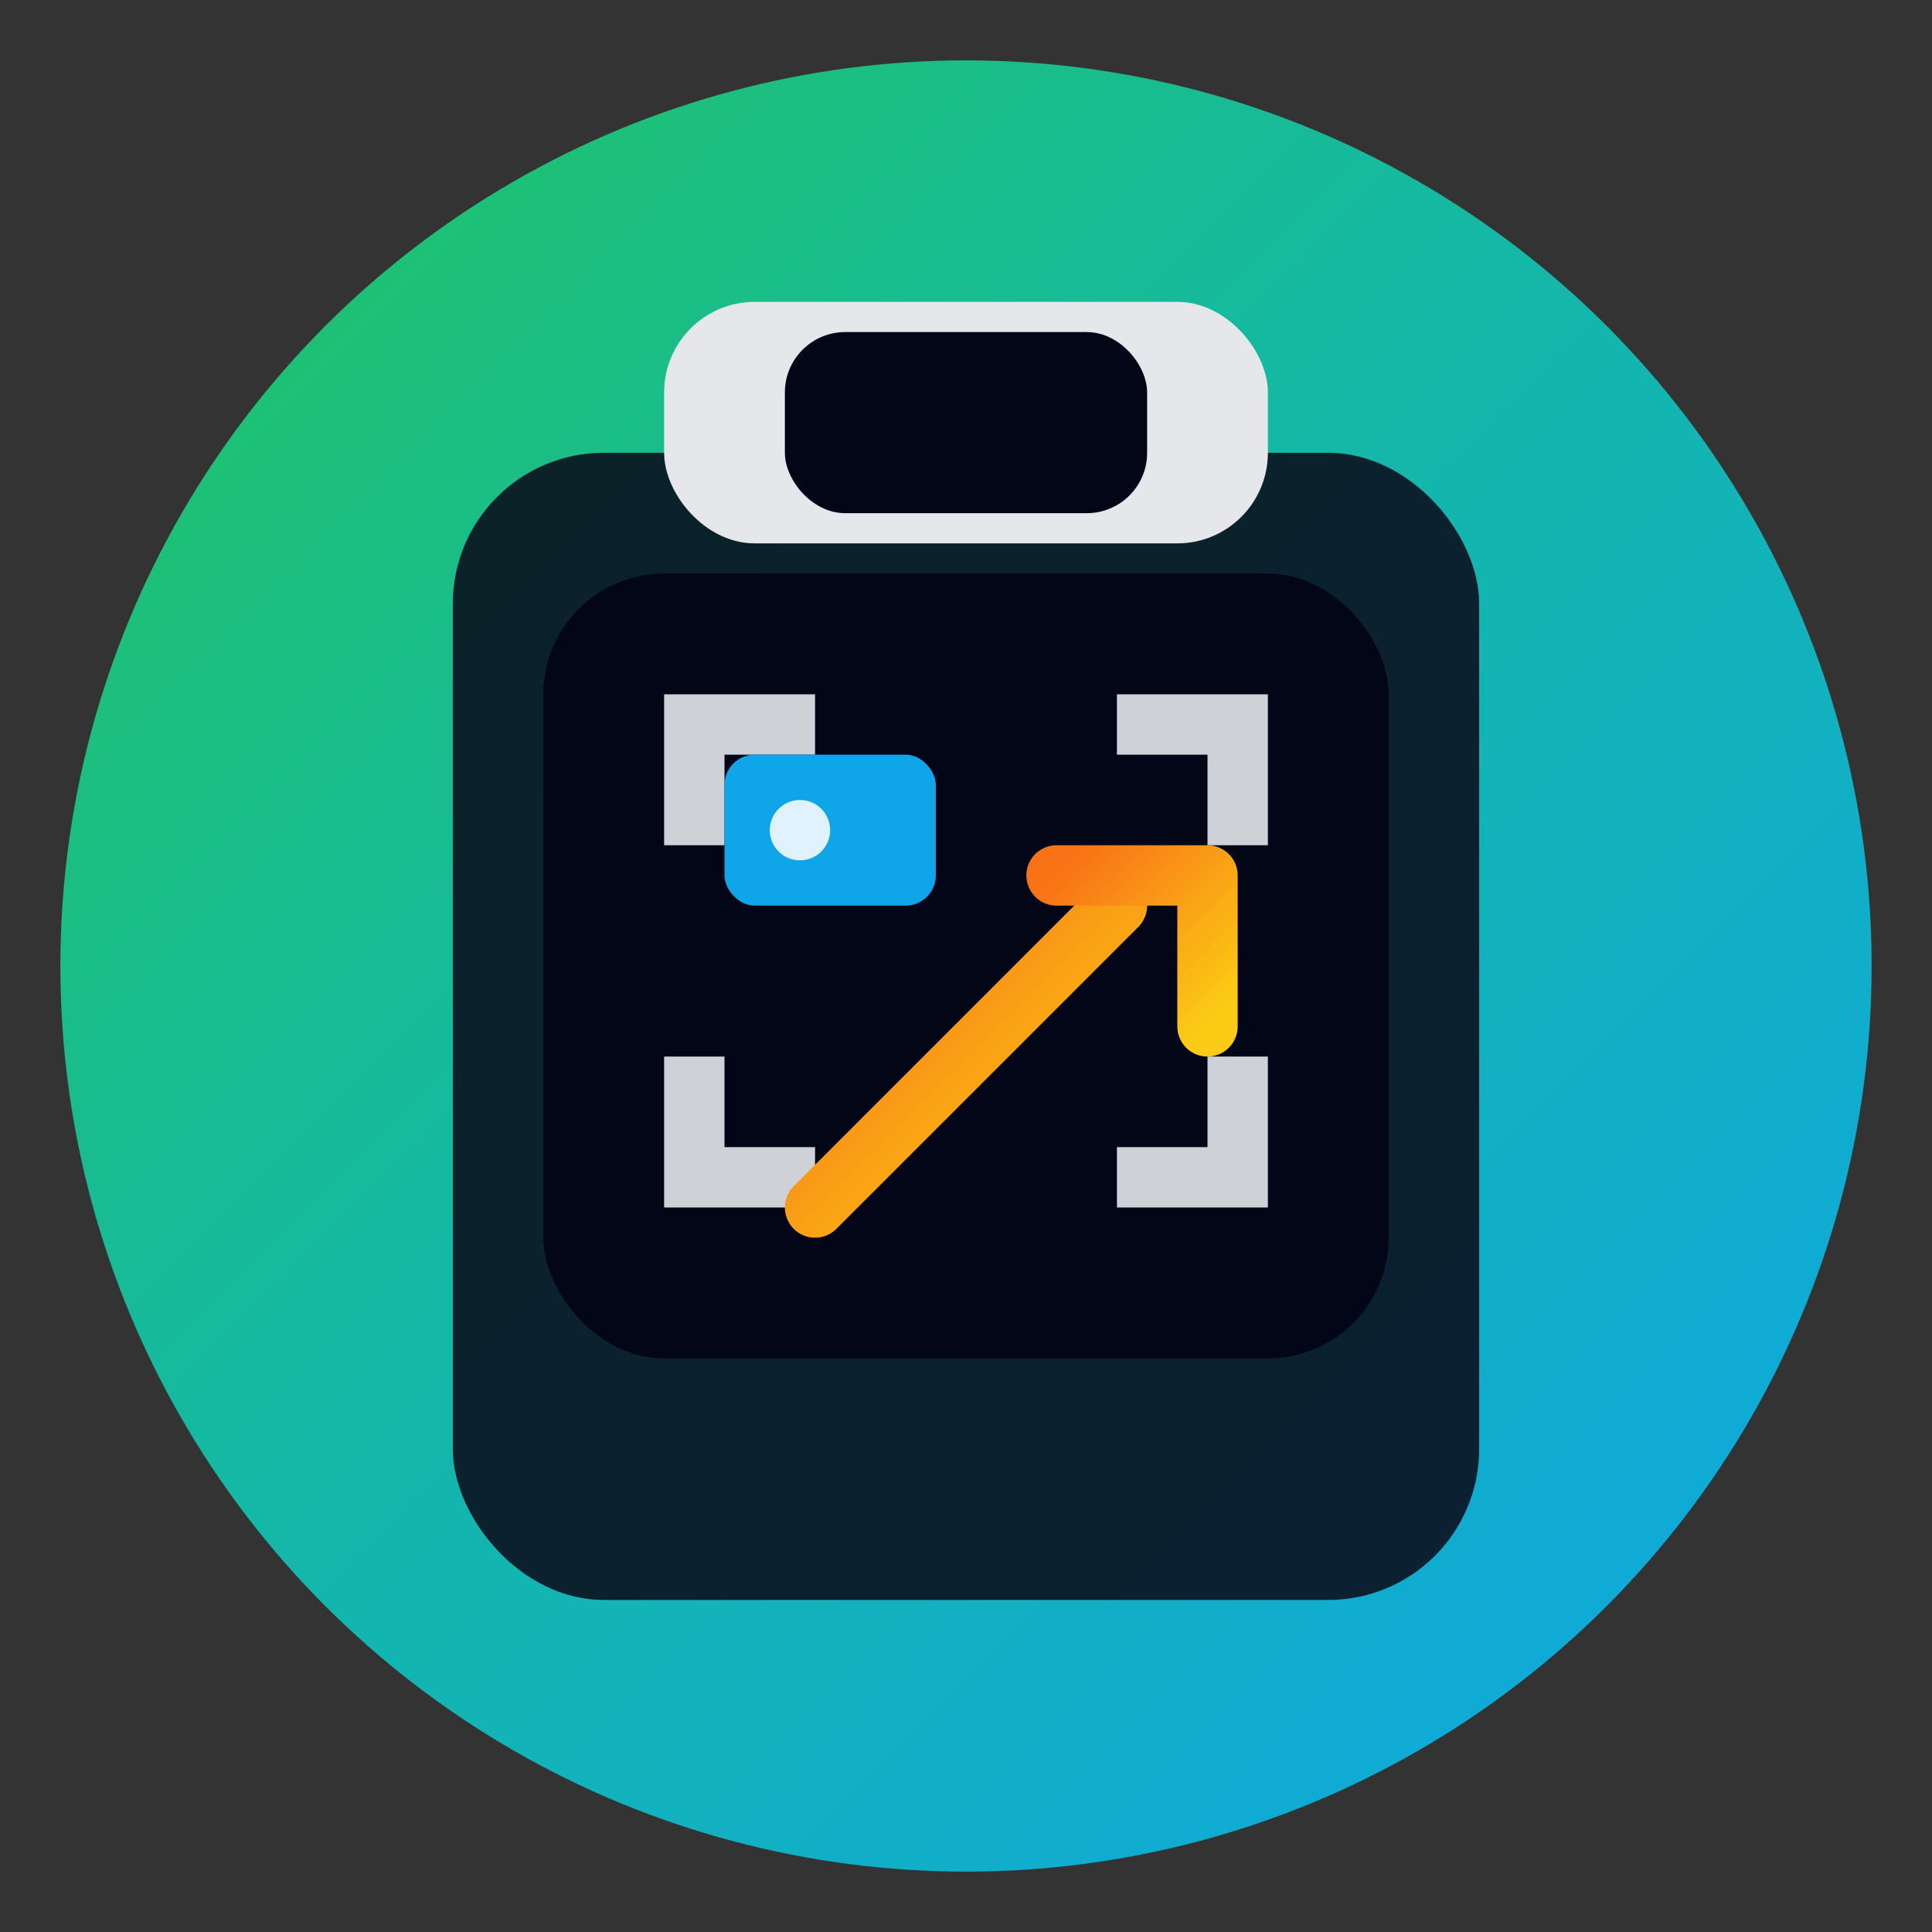
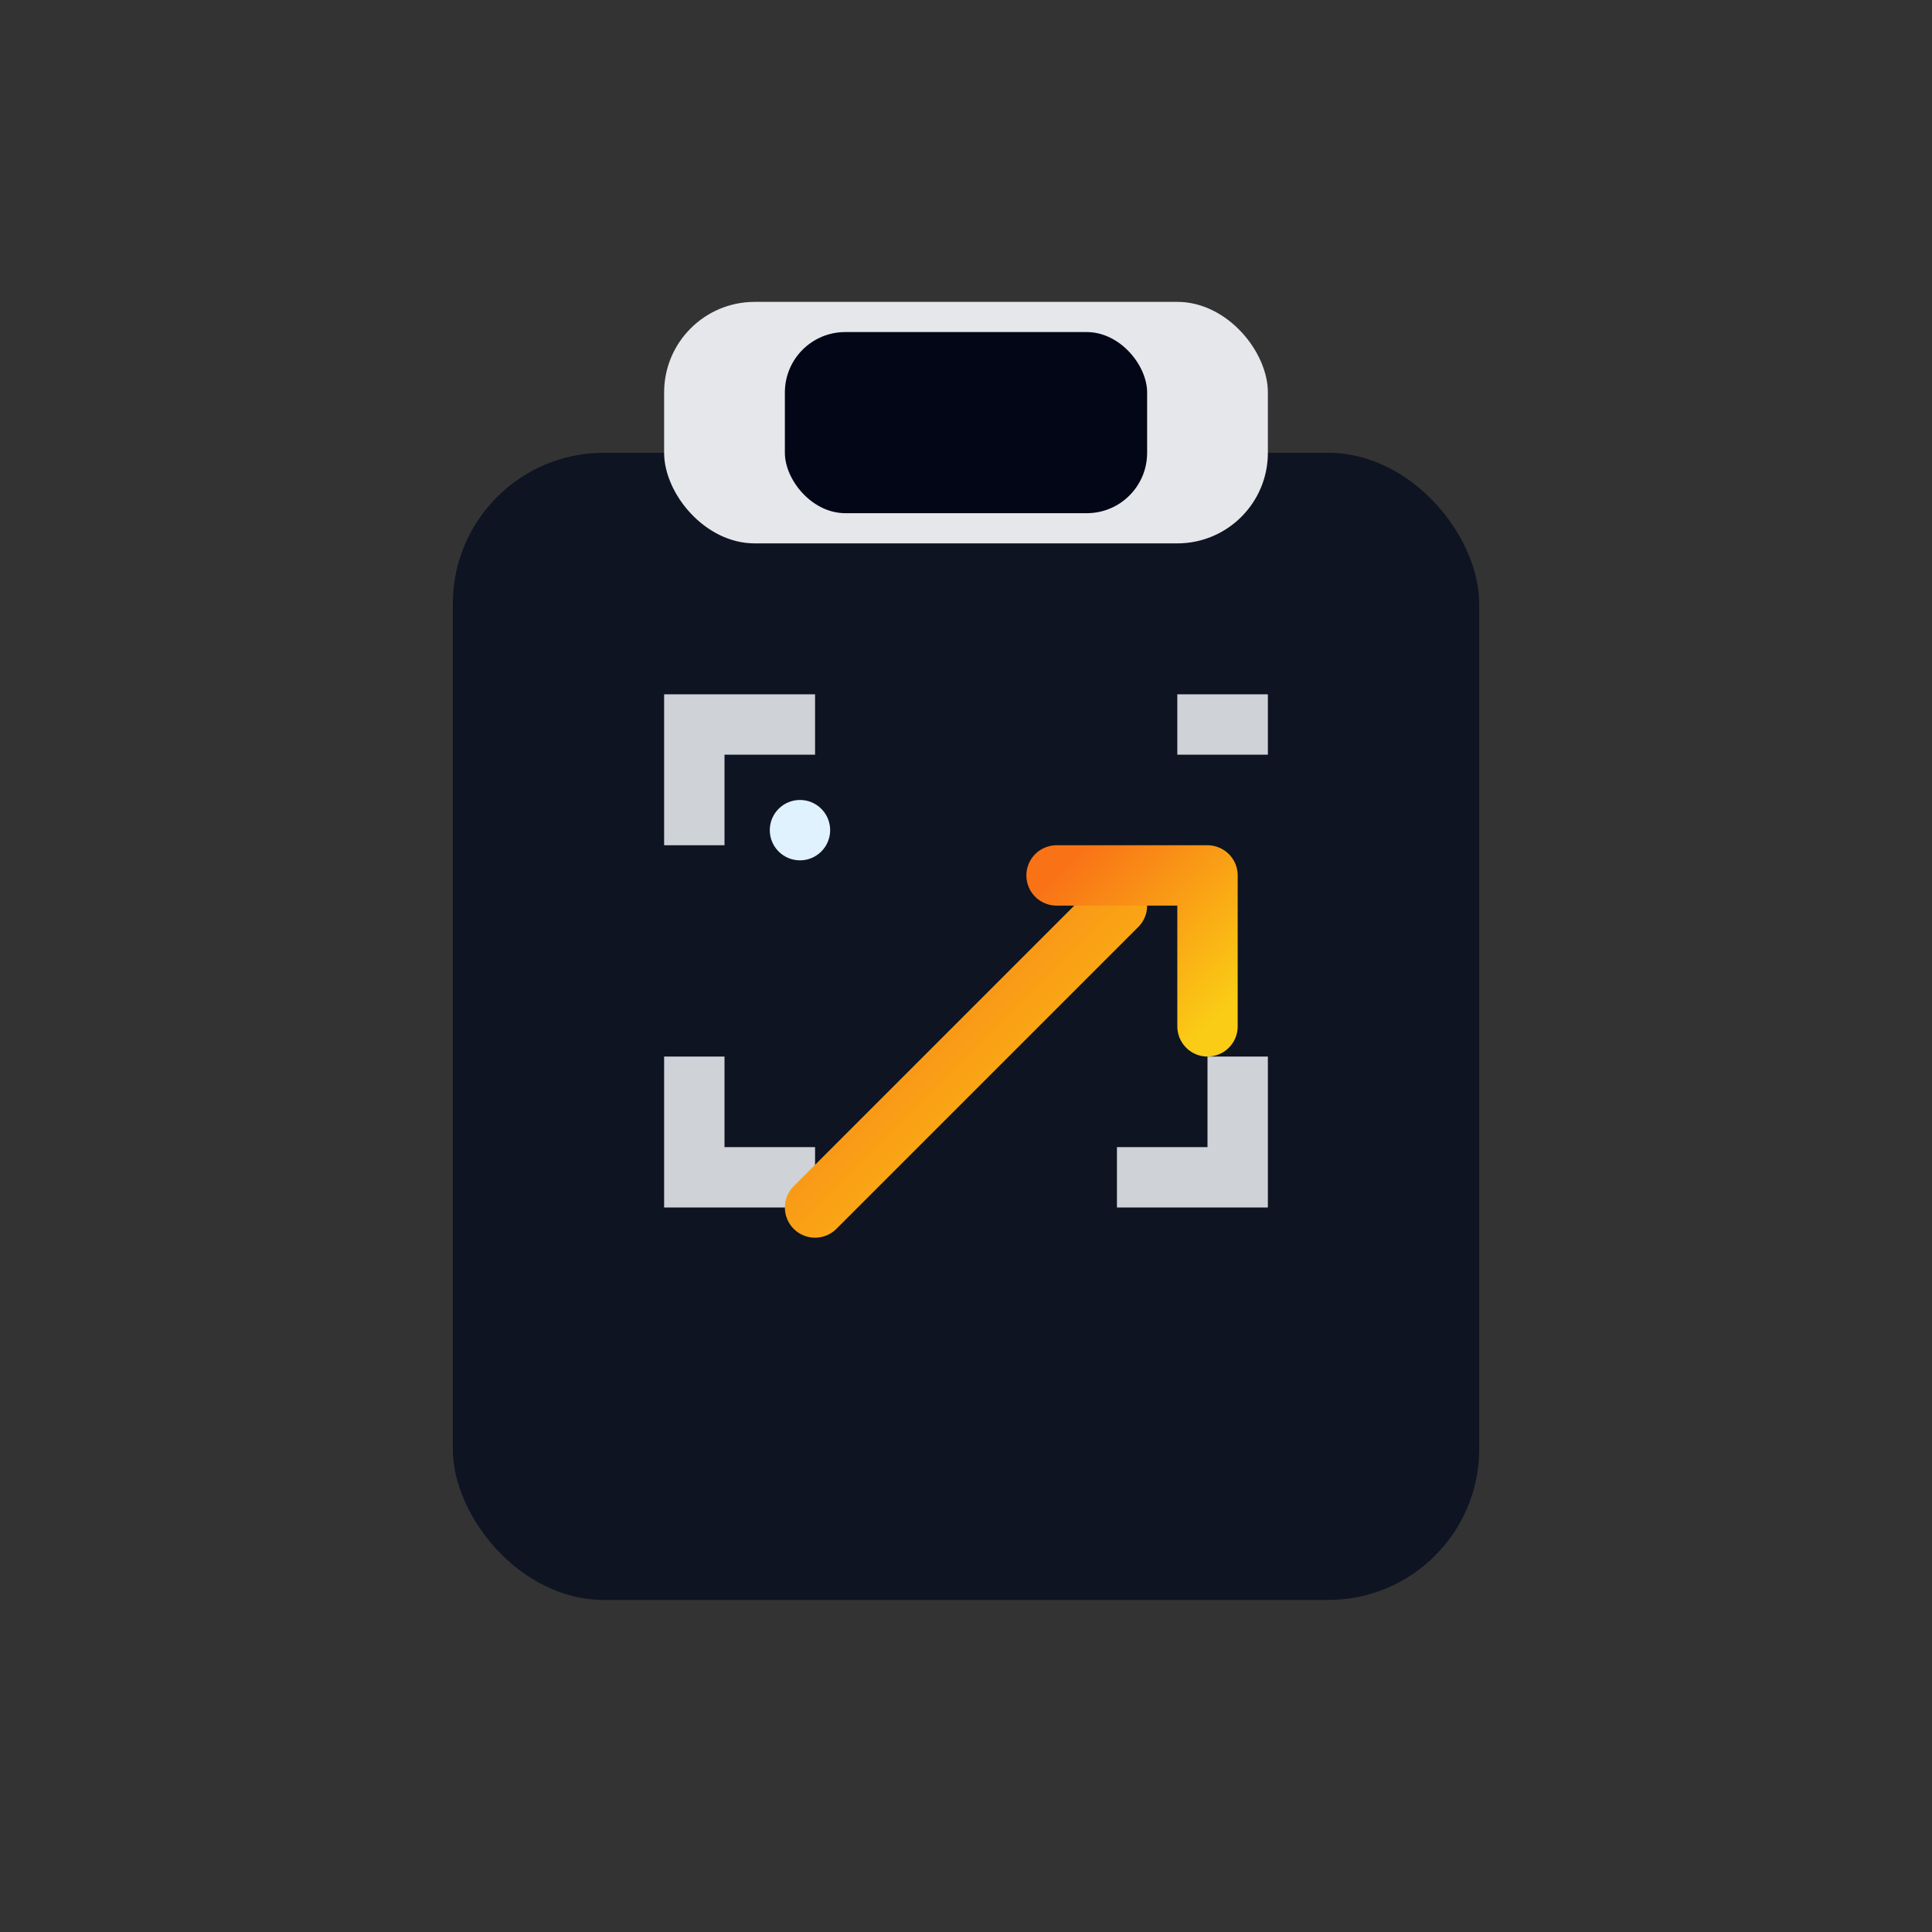
<svg xmlns="http://www.w3.org/2000/svg" width="128" height="128" viewBox="0 0 128 128" role="img" aria-labelledby="title desc">
  <rect x="0" y="0" width="128" height="128" fill="#333333" stroke="none" />
  <title id="title">PastePreset Icon</title>
  <desc id="desc">
    Clipboard-inspired icon representing image pasting and resizing.
  </desc>
  <defs>
    <linearGradient id="bg" x1="0" y1="0" x2="1" y2="1">
      <stop offset="0%" stop-color="#22c55e" />
      <stop offset="45%" stop-color="#14b8a6" />
      <stop offset="100%" stop-color="#0ea5e9" />
    </linearGradient>
    <linearGradient id="accent" x1="0" y1="0" x2="1" y2="1">
      <stop offset="0%" stop-color="#f97316" />
      <stop offset="100%" stop-color="#facc15" />
    </linearGradient>
  </defs>
-   <circle cx="64" cy="64" r="60" fill="url(#bg)" />
  <rect x="30" y="30" width="68" height="76" rx="10" fill="#0b1120" fill-opacity="0.9" />
  <rect x="44" y="20" width="40" height="16" rx="6" fill="#e5e7eb" />
  <rect x="52" y="22" width="24" height="12" rx="4" fill="#020617" />
-   <rect x="36" y="38" width="56" height="52" rx="8" fill="#020617" />
-   <path d="M44 46h10v4H48v6h-4V46zm40 0v10h-4v-6h-6v-4h10zm-40 34v-10h4v6h6v4H44zm40-10v10H74v-4h6v-6h4z" fill="#e5e7eb" fill-opacity="0.9" />
+   <path d="M44 46h10v4H48v6h-4V46zm40 0v10v-6h-6v-4h10zm-40 34v-10h4v6h6v4H44zm40-10v10H74v-4h6v-6h4z" fill="#e5e7eb" fill-opacity="0.9" />
  <path d="M54 80l20-20" stroke="url(#accent)" stroke-width="4" stroke-linecap="round" />
  <path d="M70 58h10v10" fill="none" stroke="url(#accent)" stroke-width="4" stroke-linecap="round" stroke-linejoin="round" />
-   <rect x="48" y="50" width="14" height="10" rx="2" fill="#0ea5e9" />
  <circle cx="53" cy="55" r="2" fill="#e0f2fe" />
</svg>